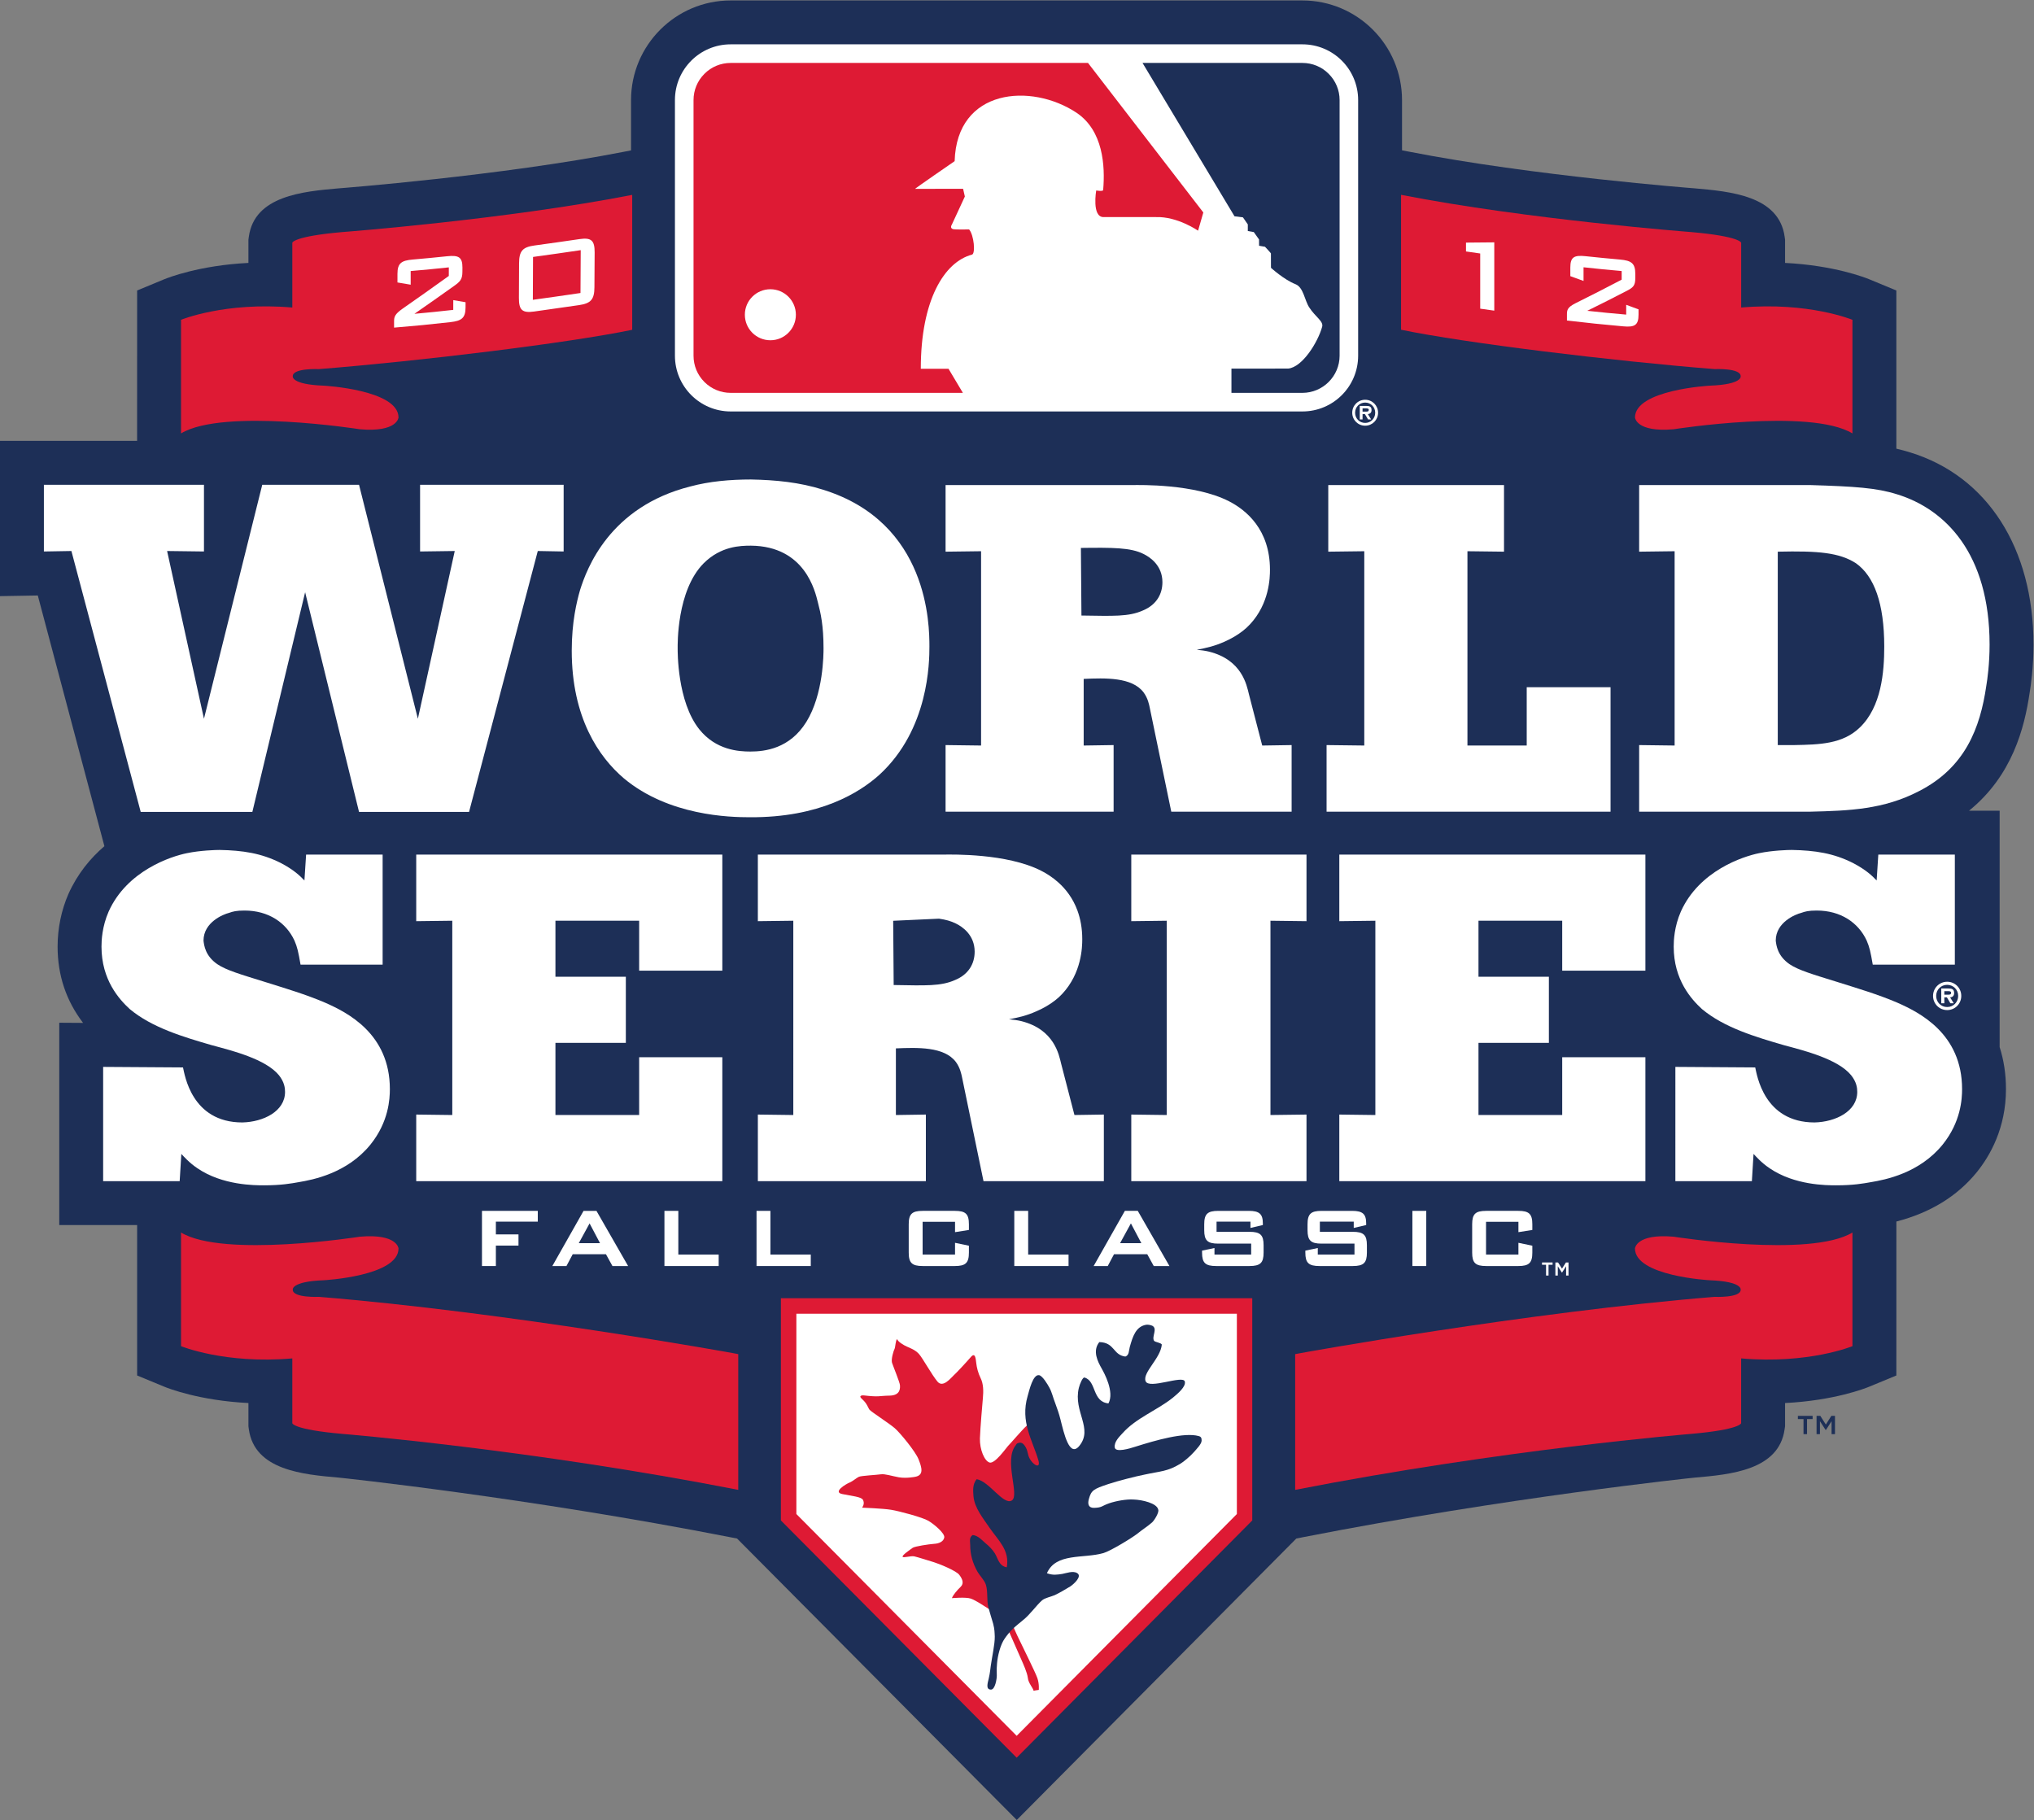
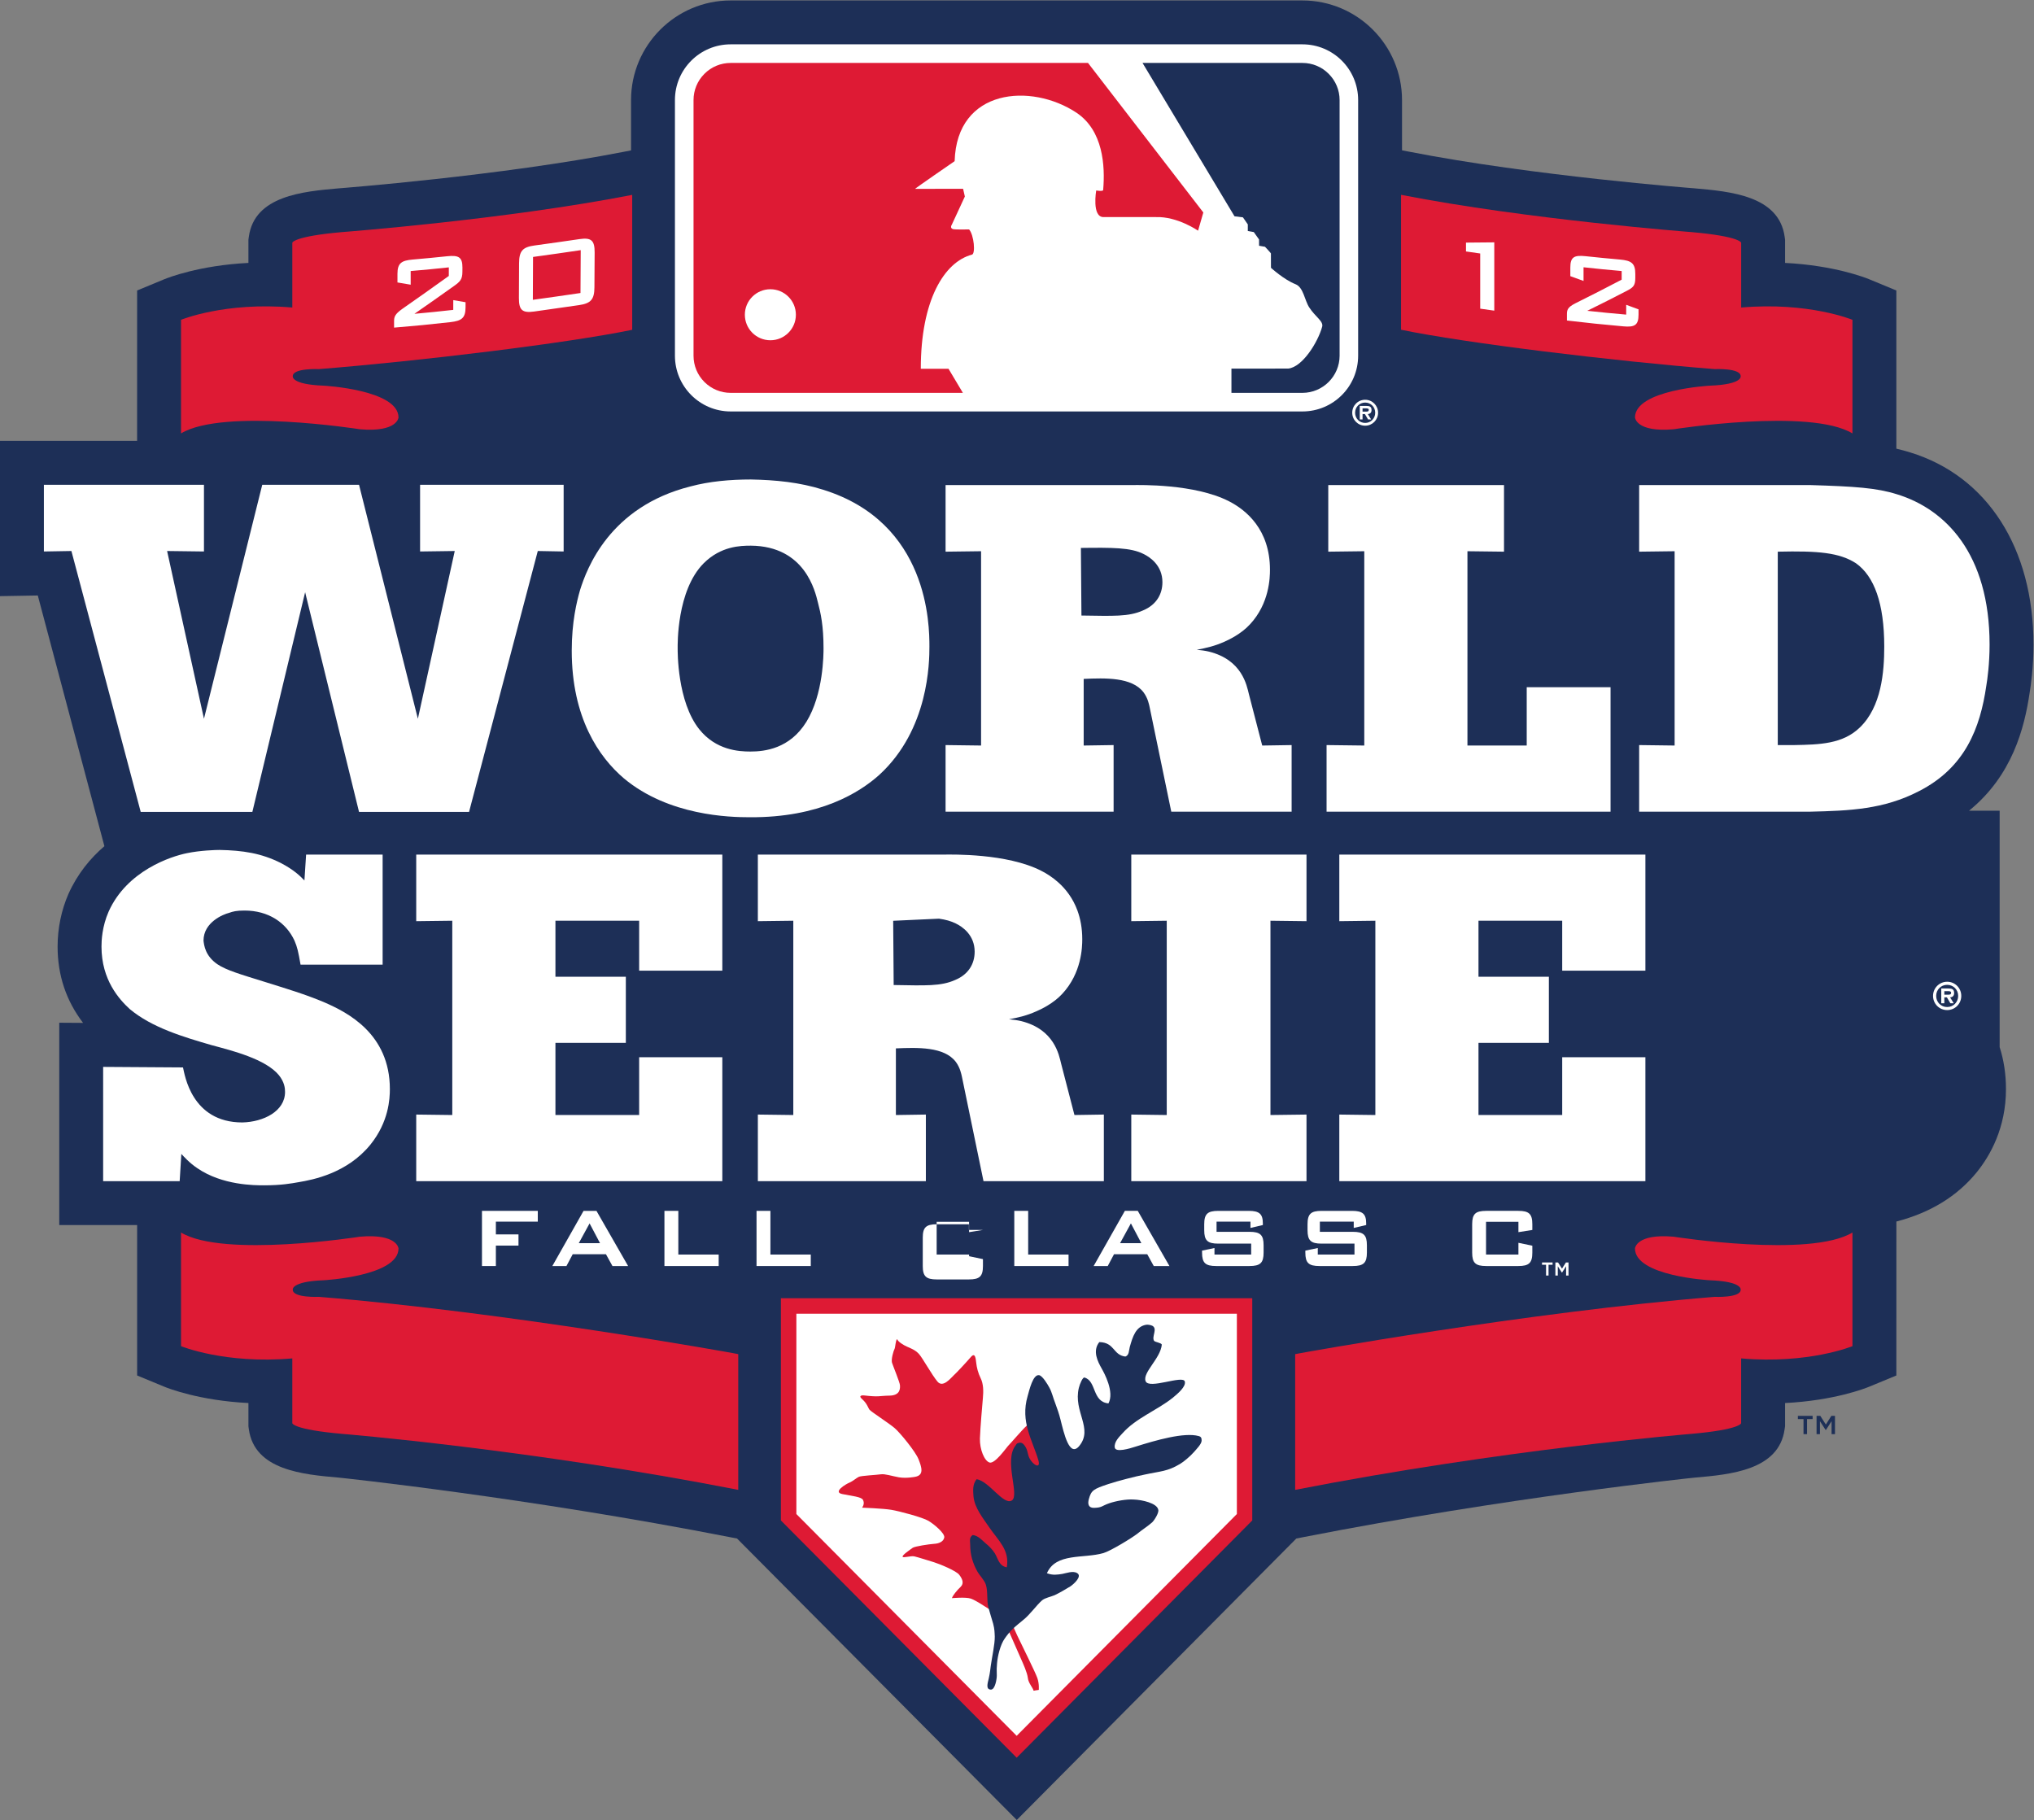
<svg xmlns="http://www.w3.org/2000/svg" viewBox="0 0 320 286.333" height="286.333" width="320" xml:space="preserve" id="svg2" version="1.1">
  <rect x="0" y="0" width="320" height="286.333" fill="#808080" stroke="none" />
  <defs id="defs6">
    <clipPath id="clipPath20" clipPathUnits="userSpaceOnUse">
      <path id="path18" d="M 0,2147.51 V 0 h 2400 v 2147.51 z" />
    </clipPath>
  </defs>
  <g transform="matrix(1.333,0,0,-1.333,0,286.333)" id="g10">
    <g transform="scale(0.1)" id="g12">
      <g id="g14">
        <g clip-path="url(#clipPath20)" id="g16">
          <path id="path22" style="fill:#1d2f57;fill-opacity:1;fill-rule:nonzero;stroke:none" d="m 2121.93,473.172 h 6.64 v -17.781 h 4.15 v 17.781 h 6.6 v 3.777 h -17.39 v -3.777" />
          <path id="path24" style="fill:#1d2f57;fill-opacity:1;fill-rule:nonzero;stroke:none" d="m 2154.94,466.711 -6.54,10.238 h -4.42 v -21.558 h 4 v 15.3 l 6.66,-10.339 h 0.41 l 6.65,10.339 v -15.3 h 4.01 v 21.558 h -4.29 l -6.48,-10.238" />
          <path id="path26" style="fill:#1d2f57;fill-opacity:1;fill-rule:nonzero;stroke:none" d="m 2395.47,1330.48 c 1.45,8.63 4.53,30.06 4.53,56.73 0,114.05 -54.53,198.9 -145.5,226.85 -5.43,1.71 -10.83,3.14 -16.35,4.42 v 186.7 l -31.98,13.25 c -4.41,1.8 -41.25,16.39 -99.37,19.3 v 27.39 l -0.49,3.53 c -6.69,48.38 -64.02,53.4 -106.44,57.12 -1.9,0.14 -191.06,14.76 -336.32,43.16 l -8.83,1.71 v 59.28 c 0,64.83 -52.71,117.59 -117.57,117.59 H 862.375 c -64.84,0 -117.594,-52.76 -117.594,-117.59 v -59.37 l -8.574,-1.68 c -145.254,-28.36 -334.191,-42.96 -336.672,-43.15 -41.851,-3.67 -99.156,-8.69 -105.847,-57.07 l -0.489,-3.53 v -27.39 c -58.129,-2.91 -94.961,-17.5 -99.371,-19.3 l -31.984,-13.25 -0.028,-177.48 H 0 v -183.26 l 44.613,0.77 78.606,-295.87 c -16.36,-14.02 -31.637,-32.33 -42.403,-56.29 -8.406,-19.17 -12.832,-40.71 -12.832,-62.29 0,-33.721 10.101,-63.908 30.07,-89.998 l -28.117,0.187 V 702.148 H 161.844 V 524.621 l 31.992,-13.223 c 4.426,-1.839 41.262,-16.386 99.363,-19.296 V 464.68 l 0.489,-3.5 c 6.683,-48.399 63.996,-53.418 106.156,-57.102 2.199,-0.168 222.058,-23.398 461.496,-70.238 l 8.566,-1.66 L 1200.03,0 l 329.92,332.18 8.61,1.711 c 239.46,46.859 459.37,70.019 461.87,70.211 41.84,3.66 99.17,8.679 105.84,57.078 l 0.53,3.55 v 27.372 c 58.08,2.91 94.94,17.457 99.34,19.296 l 32.01,13.223 0.03,181.719 c 39.87,10.301 71.73,29.73 94.87,58.191 15.73,19.438 34.47,52.27 34.47,98.059 0,17.738 -2.54,34.25 -7.46,49.582 v 279.048 h -36.11 c 50.94,41.33 65.39,97.46 71.52,139.26" />
          <path id="path28" style="fill:#ffffff;fill-opacity:1;fill-rule:nonzero;stroke:none" d="m 754.355,1002.38 h 98.153 v 137.04 H 491.246 v -78.61 l 42.555,0.53 V 832.031 l -42.555,0.539 v -78.64 h 361.262 v 146.332 h -98.153 v -68.231 h -98.804 v 85.18 h 83.086 v 78.039 h -83.086 v 66.09 h 98.804 v -58.96" />
          <path id="path30" style="fill:#ffffff;fill-opacity:1;fill-rule:nonzero;stroke:none" d="m 1541.98,832.57 -42.54,-0.539 v 229.309 l 42.54,-0.53 v 78.61 h -206.8 v -78.61 l 41.85,0.53 V 832.031 l -41.85,0.539 v -78.64 h 206.8 v 78.64" />
          <path id="path32" style="fill:#ffffff;fill-opacity:1;fill-rule:nonzero;stroke:none" d="m 951.656,1295.97 c -19.668,-31.67 -49.105,-34.94 -66.125,-34.94 -13.738,0 -40.558,1.67 -60.215,26.24 -26.187,32.74 -25.511,92.27 -25.511,95.54 0,3.83 -1.336,68.25 30.742,100.46 20.301,20.16 43.215,20.74 55.66,20.74 64.121,-0.58 75.883,-54.06 79.141,-67.14 3.312,-12.56 6.609,-27.31 6.609,-54.06 0,-6.56 0,-54.06 -20.301,-86.84 z m 145.274,89 c 0,25.1 -0.67,146.39 -125.668,185.14 -27.512,8.71 -55.649,11.45 -85.055,12.01 -24.242,0 -49.098,-2.18 -71.367,-8.21 -95.528,-24.04 -122.379,-97.19 -130.25,-122.34 -3.914,-13.61 -9.801,-37.61 -9.801,-71.5 0,-79.17 32.07,-125.6 61.555,-150.71 52.961,-44.23 124.972,-45.88 148.519,-45.88 82.469,-0.53 129.617,29 153.167,50.26 58.23,53.53 58.9,132.68 58.9,151.23" />
          <path id="path34" style="fill:#ffffff;fill-opacity:1;fill-rule:nonzero;stroke:none" d="m 1349.65,1494.2 c 7.85,-3.82 22.28,-13.65 22.28,-33.31 0,-14.19 -7.21,-26.77 -22.92,-33.32 -17.02,-7.64 -35.35,-6.51 -72.66,-6.02 l -0.64,79.79 c 37.28,0.49 58.89,0.49 73.94,-7.14 z M 1116,1268.66 v -78.62 h 198.32 v 78.62 l -35.32,-0.54 v 78.64 c 25.51,1.13 56.92,2.2 70.65,-15.85 5.25,-7.08 6.57,-14.71 7.18,-17.46 l 25.56,-123.41 h 142.03 v 78.62 l -34.7,-0.54 -15.71,60.63 c -2.61,10.38 -7.86,40.41 -47.12,50.21 -4.57,1.11 -9.12,1.65 -14.4,2.2 11.77,2.23 20.96,4.34 32.07,9.26 5.26,2.24 20.33,9.31 30.75,20.79 22.89,24.57 23.55,55.11 23.55,64.4 0,47.48 -28.12,70.46 -48.4,80.82 -40.6,20.79 -106,19.12 -113.25,19.12 H 1116 v -78.63 l 41.9,0.53 v -229.33 l -41.9,0.54" />
          <path id="path36" style="fill:#ffffff;fill-opacity:1;fill-rule:nonzero;stroke:none" d="m 1565.68,1268.66 v -78.62 h 335.15 v 146.91 h -98.94 v -68.83 h -69.96 v 229.33 l 43.16,-0.53 v 78.63 h -207.42 v -78.63 l 42.5,0.53 v -229.33 l -44.49,0.54" />
          <path id="path38" style="fill:#ffffff;fill-opacity:1;fill-rule:nonzero;stroke:none" d="m 2195.05,1289.43 c -20.23,-19.66 -47.76,-20.2 -77.2,-20.77 h -19.66 v 228.26 c 47.82,1.11 72.65,-1.07 92.25,-13.65 21.62,-15.31 33.42,-47.49 33.42,-98.3 0,-30.01 -3.29,-70.99 -28.81,-95.54 z m 153.13,97.78 c 0,107.53 -52.31,159.97 -109.26,177.43 -24.19,7.65 -49.74,9.27 -102.78,10.91 h -201.55 v -78.63 l 41.86,0.53 v -229.33 l -41.86,0.54 v -78.62 h 201.55 c 47.14,1.09 87.03,2.74 128.32,24.04 54.94,27.83 72.63,74.81 79.83,124.47 1.33,7.66 3.89,26.22 3.89,48.66" />
          <path id="path40" style="fill:#ffffff;fill-opacity:1;fill-rule:nonzero;stroke:none" d="m 297.844,1189.79 62.285,259.26 63.613,-259.26 h 129.856 l 81.117,307.92 30.523,-0.56 v 78.74 H 495.797 v -78.74 l 40.906,0.56 -43.512,-197.98 -69.449,276.16 H 309.52 l -68.797,-276.16 -43.496,197.98 43.496,-0.56 v 78.74 H 51.801 v -78.74 l 32.48,0.56 81.793,-307.92 h 131.77" />
          <path id="path42" style="fill:#ffffff;fill-opacity:1;fill-rule:nonzero;stroke:none" d="m 1941.96,1002.38 v 137.04 H 1580.7 v -78.61 l 42.55,0.53 V 832.031 l -42.55,0.539 v -78.64 h 361.26 v 146.332 h -98.19 v -68.231 h -98.81 v 85.18 h 83.09 v 78.039 h -83.09 v 66.09 h 98.81 v -58.96 h 98.19" />
          <path id="path44" style="fill:#ffffff;fill-opacity:1;fill-rule:nonzero;stroke:none" d="m 1127.41,991.461 c -17.01,-7.652 -35.33,-6.582 -72.66,-6 l -0.59,75.819 c 18.89,0.79 36.93,1.66 54.05,2.49 7.8,-1.11 14.3,-2.86 19.85,-5.68 7.86,-3.78 22.26,-13.65 22.26,-33.29 0,-14.21 -7.21,-26.8 -22.91,-33.339 z m 175.39,-158.891 -34.7,-0.539 -15.7,60.578 c -2.59,10.391 -7.84,40.43 -47.13,50.262 -4.56,1.07 -9.13,1.629 -14.43,2.16 11.82,2.219 21,4.379 32.1,9.321 5.25,2.199 20.3,9.25 30.78,20.699 22.92,24.597 23.6,55.199 23.6,64.449 0,13.21 -2.22,24.43 -5.77,34.08 -5.28,14.3 -13.6,25.05 -22.52,33 -6.73,6.05 -13.85,10.51 -20.2,13.74 -40.57,20.75 -106.02,19.1 -113.19,19.1 H 894.445 v -78.61 l 41.836,0.53 V 832.031 l -41.836,0.539 v -78.64 h 198.295 v 78.64 l -35.38,-0.539 v 78.66 c 25.53,1.047 56.94,2.18 70.7,-15.921 5.24,-7.051 6.54,-14.661 7.2,-17.411 l 25.51,-123.429 h 142.03 v 78.64" />
          <path id="path46" style="fill:#ffffff;fill-opacity:1;fill-rule:nonzero;stroke:none" d="m 232.984,769.211 c 29.45,-20.152 67.418,-20.152 78.555,-20.152 20.254,0 32.07,2.14 41.227,3.781 16.394,2.742 56.902,10.379 84.406,44.25 21.629,26.762 22.957,54.07 22.957,65.5 0,65.558 -50.461,90.621 -76.598,102.121 -22.926,9.809 -47.117,16.918 -71.34,24.551 -28.136,8.738 -45.16,13.678 -55.629,20.748 -14.398,9.9 -15.699,22.38 -16.374,27.85 0,21.83 23.554,31.15 30.109,32.75 4.605,1.65 8.527,2.76 18.312,2.76 28.164,0 49.082,-14.17 58.95,-35.51 3.289,-7.61 4.515,-13.06 7.16,-28.36 h 96.871 v 129.92 h -90.32 l -1.977,-30.56 c -5.234,5.47 -12.438,12.57 -28.121,20.75 -22.922,11.46 -44.516,14.75 -72.02,15.28 -4.55,0 -22.863,-0.53 -38.605,-3.82 -18.988,-3.83 -70.676,-20.75 -92.285,-68.81 -7.871,-17.95 -8.481,-34.4 -8.481,-41.5 0,-39.299 20.918,-62.248 33.371,-73.701 26.188,-21.84 62.828,-32.758 96.852,-42.629 24.23,-6.5 63.516,-16.328 79.184,-35.41 6.558,-8.219 7.226,-15.282 7.226,-19.719 0,-22.93 -25.566,-35.449 -50.398,-36.031 -60.227,0 -68.075,56.839 -70.036,64.941 l -94.246,0.621 V 753.93 h 90.317 l 1.969,32.179 c 2.605,-2.687 9.132,-10.339 18.964,-16.898" />
-           <path id="path48" style="fill:#ffffff;fill-opacity:1;fill-rule:nonzero;stroke:none" d="m 2239.11,964.711 c -22.94,9.809 -47.13,16.918 -71.32,24.551 -28.15,8.738 -45.16,13.678 -55.65,20.748 -14.38,9.9 -15.68,22.38 -16.34,27.85 0,21.83 23.54,31.15 30.08,32.75 4.58,1.65 8.53,2.76 18.32,2.76 28.14,0 49.1,-14.17 58.95,-35.51 3.27,-7.61 4.53,-13.06 7.16,-28.36 h 96.86 v 129.92 h -90.32 l -1.97,-30.56 c -5.25,5.47 -12.48,12.57 -28.18,20.75 -22.85,11.46 -44.47,14.75 -71.97,15.28 -4.53,0 -22.85,-0.53 -38.59,-3.82 -18.98,-3.83 -70.67,-20.75 -92.3,-68.81 -7.88,-17.95 -8.48,-34.4 -8.48,-41.5 0,-39.299 20.92,-62.248 33.38,-73.701 26.18,-21.84 62.82,-32.758 96.84,-42.629 24.23,-6.5 63.51,-16.328 79.17,-35.41 6.58,-8.219 7.23,-15.282 7.23,-19.719 0,-22.93 -25.54,-35.449 -50.39,-36.031 -60.2,0 -68.06,56.839 -70.03,64.941 l -94.23,0.621 V 753.93 h 90.3 l 1.97,32.179 c 2.63,-2.687 9.12,-10.339 18.97,-16.898 29.45,-20.152 67.38,-20.152 78.53,-20.152 20.26,0 32.08,2.14 41.24,3.781 16.41,2.742 56.91,10.379 84.41,44.25 21.63,26.762 22.97,54.07 22.97,65.5 0,65.558 -50.47,90.621 -76.61,102.121" />
          <path id="path50" style="fill:#ffffff;fill-opacity:1;fill-rule:nonzero;stroke:none" d="m 2311.11,972.621 c 0,-7.531 -5.8,-13.152 -13,-13.152 -7.2,0 -12.97,5.621 -12.97,13.152 0,7.481 5.77,13.07 12.97,13.07 7.2,0 13,-5.589 13,-13.07 z m -29.66,0 c 0,-9.34 7.41,-16.742 16.66,-16.742 9.28,0 16.65,7.402 16.65,16.742 0,9.289 -7.37,16.707 -16.65,16.707 -9.25,0 -16.66,-7.418 -16.66,-16.707" />
          <path id="path52" style="fill:#ffffff;fill-opacity:1;fill-rule:nonzero;stroke:none" d="m 2294.76,978.211 h 4.04 c 1.69,0 3.99,0 3.99,-1.852 0,-1.898 -1.21,-2.289 -3.12,-2.289 h -4.91 z m -3.61,-14.25 h 3.61 v 6.93 h 3.05 l 4.06,-6.93 h 4 l -4.29,6.93 c 3.14,0.23 4.76,1.98 4.76,5.121 0,4.66 -2.73,5.367 -6.73,5.367 h -8.46 v -17.418" />
          <path id="path54" style="fill:#ffffff;fill-opacity:1;fill-rule:nonzero;stroke:none" d="M 634.715,706.191 V 718.91 H 568.84 v -65.109 h 16.402 v 24.121 h 26.696 v 13.207 h -26.696 v 15.062 h 49.473" />
          <path id="path56" style="fill:#ffffff;fill-opacity:1;fill-rule:nonzero;stroke:none" d="m 708.18,680.762 h -25.094 l 12.766,23.359 z m -56.293,-26.961 h 16.66 l 7.379,13.91 h 39.258 l 7.652,-13.91 h 18.48 l -37.359,65.109 h -15.219 l -36.851,-65.109" />
          <path id="path58" style="fill:#ffffff;fill-opacity:1;fill-rule:nonzero;stroke:none" d="m 784.188,718.91 v -65.109 h 64.023 v 13.539 h -47.629 v 51.57 h -16.394" />
          <path id="path60" style="fill:#ffffff;fill-opacity:1;fill-rule:nonzero;stroke:none" d="M 956.914,667.34 H 909.27 v 51.57 h -16.375 v -65.109 h 64.019 v 13.539" />
-           <path id="path62" style="fill:#ffffff;fill-opacity:1;fill-rule:nonzero;stroke:none" d="m 1143.54,696.379 v 6.711 c 0,12.14 -3.85,15.82 -16.57,15.82 h -37.9 c -12.68,0 -16.56,-3.68 -16.56,-15.82 v -33.481 c 0,-12.089 3.88,-15.808 16.56,-15.808 h 37.9 c 12.72,0 16.57,3.719 16.57,15.808 v 8.161 l -16.37,3.441 V 667.34 h -38.26 v 38.64 h 38.26 v -12.199 l 16.37,2.598" />
+           <path id="path62" style="fill:#ffffff;fill-opacity:1;fill-rule:nonzero;stroke:none" d="m 1143.54,696.379 v 6.711 h -37.9 c -12.68,0 -16.56,-3.68 -16.56,-15.82 v -33.481 c 0,-12.089 3.88,-15.808 16.56,-15.808 h 37.9 c 12.72,0 16.57,3.719 16.57,15.808 v 8.161 l -16.37,3.441 V 667.34 h -38.26 v 38.64 h 38.26 v -12.199 l 16.37,2.598" />
          <path id="path64" style="fill:#ffffff;fill-opacity:1;fill-rule:nonzero;stroke:none" d="m 1197.1,718.91 v -65.109 h 64.04 v 13.539 h -47.66 v 51.57 h -16.38" />
          <path id="path66" style="fill:#ffffff;fill-opacity:1;fill-rule:nonzero;stroke:none" d="m 1334.73,704.121 12.34,-23.359 h -25.13 z m -19.94,-36.41 h 39.26 l 7.64,-13.91 h 18.52 l -37.37,65.109 h -15.23 l -36.85,-65.109 h 16.65 l 7.38,13.91" />
          <path id="path68" style="fill:#ffffff;fill-opacity:1;fill-rule:nonzero;stroke:none" d="m 1474.65,694.18 h -38.83 v 12.011 h 40.01 v -7.429 l 14.63,3.437 v 2 c 0,11.031 -4.18,14.711 -16.54,14.711 h -36.07 c -12.69,0 -16.58,-3.68 -16.58,-15.82 v -7.012 c 0,-12.109 3.89,-15.828 16.58,-15.828 h 38.83 v -12.91 h -43.31 v 7.719 L 1418.71,672 v -2.391 c 0,-12.089 3.87,-15.808 16.69,-15.808 h 39.25 c 12.78,0 16.69,3.719 16.69,15.808 v 8.743 c 0,12.136 -3.91,15.828 -16.69,15.828" />
          <path id="path70" style="fill:#ffffff;fill-opacity:1;fill-rule:nonzero;stroke:none" d="m 1557.33,653.801 h 39.25 c 12.78,0 16.69,3.719 16.69,15.808 v 8.743 c 0,12.136 -3.91,15.828 -16.69,15.828 h -38.83 v 12.011 h 39.98 v -7.429 l 14.68,3.437 v 2 c 0,11.031 -4.18,14.711 -16.56,14.711 h -36.07 c -12.69,0 -16.58,-3.68 -16.58,-15.82 v -7.012 c 0,-12.109 3.89,-15.828 16.58,-15.828 h 38.83 v -12.91 h -43.31 v 7.719 L 1540.62,672 v -2.391 c 0,-12.089 3.91,-15.808 16.71,-15.808" />
-           <path id="path72" style="fill:#ffffff;fill-opacity:1;fill-rule:nonzero;stroke:none" d="m 1666.95,653.801 h 16.371 v 65.098 H 1666.95 Z" />
          <path id="path74" style="fill:#ffffff;fill-opacity:1;fill-rule:nonzero;stroke:none" d="m 1808.51,696.379 v 6.711 c 0,12.14 -3.88,15.82 -16.53,15.82 h -37.91 c -12.72,0 -16.56,-3.68 -16.56,-15.82 v -33.481 c 0,-12.089 3.84,-15.808 16.56,-15.808 h 37.91 c 12.65,0 16.53,3.719 16.53,15.808 v 8.161 l -16.41,3.441 V 667.34 h -38.22 v 38.64 h 38.22 v -12.199 l 16.41,2.598" />
          <path id="path76" style="fill:#ffffff;fill-opacity:1;fill-rule:nonzero;stroke:none" d="m 1827.64,642.582 v 12.707 h 4.77 v 2.723 h -12.46 v -2.723 h 4.76 v -12.707 h 2.93" />
          <path id="path78" style="fill:#ffffff;fill-opacity:1;fill-rule:nonzero;stroke:none" d="m 1851.21,642.582 v 15.43 h -3.06 l -4.63,-7.293 -4.66,7.293 h -3.14 v -15.43 h 2.84 v 10.957 l 4.76,-7.391 h 0.3 l 4.75,7.391 v -10.957 h 2.84" />
          <path id="path80" style="fill:#de1a34;fill-opacity:1;fill-rule:nonzero;stroke:none" d="M 921.641,615.801 V 353.539 L 1199.92,73.488 1477.97,353.539 V 615.801 H 921.641" />
          <path id="path82" style="fill:#ffffff;fill-opacity:1;fill-rule:nonzero;stroke:none" d="M 939.906,361.09 1199.92,99.32 1459.79,361.09 V 597.531 H 939.906 V 361.09" />
          <path id="path84" style="fill:#de1a34;fill-opacity:1;fill-rule:nonzero;stroke:none" d="m 1058.88,567.449 c -1.81,-0.617 -2.11,-9.289 -3.03,-11.289 -1.13,-1.871 -4.31,-12.238 -3.06,-16.512 1.37,-4.168 9.3,-23.476 9.38,-26.539 0.16,-3.027 0.92,-11.988 -12.16,-12.257 -13.11,-0.204 -11.85,-1.922 -30.62,0.269 0,0 -7.66,0.59 -1.71,-4.57 5.81,-5.172 6.85,-10.192 8.63,-12.422 1.92,-2.367 23.33,-16.168 29.7,-21.699 6.32,-5.45 24.48,-27.52 28.12,-36.77 3.64,-9.301 6.74,-18.66 -3.98,-20.629 0,0 -10.34,-2.109 -19.29,-0.582 -8.9,1.61 -16.17,4.223 -21.25,3.539 -5.03,-0.758 -23.19,-1.629 -25.96,-2.957 -2.76,-1.242 -6.98,-5.16 -11.19,-6.89 -4.159,-1.719 -19.909,-11.129 -8.425,-13.442 11.475,-2.371 22.645,-3.25 24.475,-6.898 1.86,-3.61 0.59,-6.86 -1.04,-9.18 0,0 24.59,-0.941 34.28,-2.519 9.53,-1.543 37.17,-8.903 44.02,-13.032 6.84,-4.07 19.24,-14.558 18.72,-19.48 -0.77,-4.961 -6.21,-7.41 -12.2,-7.68 -5.89,-0.398 -22.26,-2.871 -25.06,-4.648 -2.65,-1.961 -12.89,-8.793 -11.9,-10.571 1,-1.711 9.32,1.34 13.79,0.43 4.43,-1 16.72,-4.961 23.38,-6.973 6.59,-2.058 26.28,-10.097 29.67,-14.828 3.51,-4.539 5.98,-9.941 1.67,-14.101 -4.27,-4.028 -9.41,-10.239 -10.33,-13.399 0,0 16.23,1.489 22.2,-0.519 6.14,-2.153 16.45,-9.18 21.32,-12.223 4.77,-3.226 17.35,-12.008 17.35,-12.008 0,0 20.07,-45.57 21.54,-48.968 1.53,-3.532 6.42,-14.063 7.16,-20.372 0.63,-6.308 6.05,-11.671 6.8,-15.199 2.42,0.481 3.68,0.617 6.1,0.957 0,0 0.79,6.973 -1.71,14.153 -2.55,7.168 -19.19,40.589 -23.35,49.379 -4.24,8.902 -9.26,21.57 -9.26,21.57 0,0 0.25,7.262 5.02,11.57 4.68,4.309 14.11,19.461 18.46,23.43 4.37,3.98 12.05,11.898 17.32,14.058 0,0 -13.22,0.911 -16.43,7.5 -3.26,6.512 -1.53,20.422 8.79,29.993 10.41,9.507 25.38,20.121 26.75,26.871 1.58,6.539 -8.68,5.367 -16.69,2.758 -8.02,-2.622 -28.91,-12.891 -33.7,-9.879 -4.84,3.14 -9.11,11.55 -4.26,20.05 4.84,8.571 38.31,54.36 40.88,59.36 2.66,5.258 6.55,18.988 5.35,22.949 -1.06,3.75 -0.95,9.898 1.2,16.051 2.25,6.09 5.07,21.41 -1.46,17.66 -6.59,-3.711 -11.41,-6.313 -14.51,-7.641 -3.19,-1.539 -10.82,-2.59 -16.51,-7.8 -5.74,-5.321 -19.53,-21.469 -22.28,-24.2 -2.67,-3.011 -15.36,-21.05 -21.58,-19.468 -6.19,1.777 -11.79,15.476 -11.48,28.359 0.47,13.059 2.79,39.687 3.52,47.859 0.77,8.039 0.64,16.668 -2.57,23.149 -3.21,6.453 -4.74,13.14 -5.26,17.98 -0.64,4.832 -1.06,13.571 -6.59,6.973 -5.55,-6.434 -16.98,-18.692 -20.22,-21.582 -3.27,-2.942 -12.53,-15 -19,-7.149 -6.45,7.641 -17.49,27.731 -21.8,32.539 -4.35,4.809 -10.14,6.911 -14.2,8.7 -3.92,1.699 -10.61,5.8 -11.53,8.769" />
          <path id="path86" style="fill:#1d2f57;fill-opacity:1;fill-rule:nonzero;stroke:none" d="m 1210.87,439.398 c 1.47,-2.718 2.05,-6.097 2.93,-9.457 3.07,-9.679 15.34,-17.691 11.66,-5.113 -7.01,23.524 -21.44,45.231 -12.64,75.371 2.02,7.051 6.31,26.281 13.74,24.742 4,-1 9.74,-10.55 11.85,-14.48 3.1,-5.449 4.42,-12.102 7.1,-18.801 2.22,-6.012 4.49,-12.422 6.06,-18.832 4.11,-16.328 10.58,-45.609 22.28,-31.316 16.74,20.59 -7.33,40.359 -0.58,68.398 1.11,4.711 4.78,13.27 6.79,12.238 14.27,-4.179 8.69,-28.468 28.17,-30.488 7.42,13.59 -5.36,36.5 -7.84,40.891 -4.91,8.699 -11.27,20.988 -2.96,31.469 18.41,-0.442 15.91,-15.211 30.76,-17.079 4.53,1.629 4,6.7 5.2,11.239 3.49,12.57 7.22,24.05 19.02,26.25 1.81,0.441 5.26,-0.098 7.55,-1.098 6.66,-3.582 -1,-12.75 2.11,-17.844 2,-1.816 7.87,-2.097 9.14,-4.34 -1.4,-16.41 -23.12,-33.226 -19.11,-43.277 3.83,-9.949 43.97,7.457 46.23,-0.281 1.73,-6.129 -8.59,-14.629 -14.12,-19.231 -19.03,-15.199 -43.46,-23.859 -59.66,-42.211 -3.89,-4.269 -9.69,-9.859 -8.9,-16.41 0.74,-6.437 17.59,-1.386 24.65,0.922 23.3,7.352 57.49,17.301 74.56,12.422 2.79,-0.812 3.34,-2.293 3.34,-5.391 -0.08,-4.019 -6.02,-9.882 -8.89,-13.269 -4.77,-5.434 -12.48,-11.813 -16.51,-14.16 -15.07,-9.071 -22.86,-8.492 -42.29,-12.703 -9.69,-1.887 -31.75,-7.5 -42.57,-11.137 -17.35,-5.832 -19.98,-7.262 -22.86,-17.731 -1.59,-5.793 -0.46,-10.531 6.35,-10.312 9.54,0.312 8.59,2.269 17.75,5.43 7.85,2.671 20.08,4.972 28.91,4.39 9.85,-0.328 27.43,-4.25 28.91,-11.969 1.21,-3.378 -4.69,-12.601 -7.04,-14.82 -4.98,-4.519 -11.61,-8.601 -17.5,-13.422 -6.16,-4.918 -31.44,-20.367 -40.13,-22.976 -23.58,-6.801 -56.08,0.617 -66.72,-23.782 7.12,-2.671 12.12,-1.71 18.22,-0.808 4.77,0.887 12.59,3.969 17.43,0.957 6.32,-3.641 -3.73,-12.859 -7.97,-15.688 -4.93,-3.101 -13.5,-8.019 -18.51,-10.351 -4.92,-2.078 -11.11,-3.09 -14.77,-6.02 -6.97,-6.05 -13.98,-16.66 -22.67,-23.511 -3.92,-3.239 -8.79,-7.161 -12,-10.27 -4.59,-4.539 -6.8,-7.551 -9.48,-11.328 -5.29,-7.32 -8.45,-21.063 -9.11,-29.313 -0.52,-6.218 -0.47,-6.168 -0.29,-14.558 0.03,-3.61 -1.92,-16.481 -6.87,-16.481 -6.42,0 -3.95,7.571 -2.63,13.161 1.58,6.691 1.99,12.332 2.36,14.71 1.48,10.75 4.91,25.829 4.74,34.668 -0.23,5.102 -0.16,8.563 -1.89,15.211 -1.79,6.36 -4.08,13.301 -5.66,19.313 -2.11,8.226 -0.44,18.828 -2.92,26.648 -1.67,5.461 -7.06,10.371 -10.22,15.961 -5.43,9.848 -8.31,19.821 -8.31,31.27 0,3.461 -1.53,8.789 2.94,11.508 6.55,-0.707 10.85,-6.008 14.96,-9.52 4.26,-3.449 8.29,-7.5 11.1,-11.937 3.79,-5.93 4.79,-15.114 14.17,-16.622 3.68,20.211 -10.24,31.93 -19.96,46.129 -8.06,11.782 -18.06,23.911 -19.32,37.532 -0.37,5.738 -1.59,14.148 3.79,20.32 14.87,-2.531 31.41,-30.891 41.36,-25.199 9.85,5.929 -9.82,47.558 4.76,65.316 0.9,1.723 1.43,2.192 3.75,2.813 4.58,1.148 6.94,-3.629 8.26,-5.743" />
          <path id="path88" style="fill:#de1a34;fill-opacity:1;fill-rule:nonzero;stroke:none" d="m 376.355,617.43 c 0,0 -30.793,-1.371 -30.793,8.289 0,0 -2.761,9.812 36.493,11.301 0,0 88.273,4.718 88.273,37.531 0,0 -1.219,17.73 -45.683,13.859 0,0 -160.965,-25.359 -210.993,4.942 V 559.238 c 0,0 51.754,-21.386 131.34,-14.468 v -76.5 c 0,0 1.047,-7.5 59.059,-12.579 0,0 221.89,-18.082 467.246,-66.05 V 549.82 c -2.293,0.45 -4.524,0.852 -6.824,1.301 0,0 -265.118,48.141 -488.118,66.309" />
          <path id="path90" style="fill:#de1a34;fill-opacity:1;fill-rule:nonzero;stroke:none" d="m 1975.36,688.41 c -44.49,3.871 -45.71,-13.859 -45.71,-13.859 0,-32.813 88.3,-37.531 88.3,-37.531 39.25,-1.489 36.45,-11.301 36.45,-11.301 0,-9.66 -30.79,-8.289 -30.79,-8.289 -222.96,-18.168 -488.08,-66.309 -488.08,-66.309 -2.35,-0.449 -4.57,-0.883 -6.92,-1.301 V 389.621 c 245.37,47.988 467.31,66.07 467.31,66.07 58.01,5.079 59.04,12.579 59.04,12.579 v 76.5 c 79.6,-6.918 131.37,14.468 131.37,14.468 v 134.114 c -50.02,-30.301 -210.97,-4.942 -210.97,-4.942" />
          <path id="path92" style="fill:#ffffff;fill-opacity:1;fill-rule:nonzero;stroke:none" d="m 1608.14,1666.05 h 3.68 c 1.56,0 3.67,0 3.67,-1.71 0,-1.75 -1.13,-2.11 -2.84,-2.11 h -4.51 z m 0,-6.73 h 2.76 l 3.74,-6.32 h 3.63 l -3.91,6.32 c 2.86,0.23 4.38,1.84 4.38,4.72 0,4.26 -2.5,4.9 -6.18,4.9 h -7.73 V 1653 h 3.31 v 6.32" />
          <path id="path94" style="fill:#ffffff;fill-opacity:1;fill-rule:nonzero;stroke:none" d="m 1611.22,1672.91 c 6.56,0 11.84,-5.17 11.84,-12.01 0,-6.86 -5.28,-12.03 -11.84,-12.03 -6.58,0 -11.88,5.17 -11.88,12.03 0,6.84 5.3,12.01 11.88,12.01 z m -15.26,-12.01 c 0,-8.5 6.77,-15.3 15.26,-15.3 8.46,0 15.23,6.8 15.23,15.3 0,8.53 -6.77,15.32 -15.23,15.32 -8.49,0 -15.26,-6.79 -15.26,-15.32" />
          <path id="path96" style="fill:#ffffff;fill-opacity:1;fill-rule:nonzero;stroke:none" d="M 1537.15,2095.71 H 862.375 c -36.316,0 -65.793,-29.44 -65.793,-65.79 v -301.69 c 0,-36.32 29.477,-65.81 65.793,-65.81 h 674.775 c 36.37,0 65.78,29.49 65.78,65.81 v 301.69 c 0,36.35 -29.41,65.79 -65.78,65.79" />
          <path id="path98" style="fill:#de1a34;fill-opacity:1;fill-rule:nonzero;stroke:none" d="M 1284.12,2073.75 H 862.375 c -11.652,0 -22.746,-4.54 -31,-12.85 -8.305,-8.29 -12.84,-19.34 -12.84,-30.98 v -301.69 c 0,-11.75 4.535,-22.71 12.84,-31.04 8.254,-8.25 19.348,-12.83 31,-12.83 h 274.055 c -6.88,11.44 -14.59,24.45 -16.97,28.44 h -32.7 c -0.03,80.93 27.67,126.02 60.29,134.67 4.55,0.9 2.48,23.21 -3.3,29.81 0,0 -15.73,-0.43 -19.05,0.34 -4.1,1.31 -1.26,5.39 -1.26,5.39 l 15.32,33.08 -2.07,9.1 -56.6,-0.05 c -0.84,0.05 46.62,32.68 46.62,32.68 2.46,85.95 90.47,92.61 143.84,57.16 31.43,-21.09 33.93,-62.46 31.44,-91.35 -0.41,-1.69 -8.21,-0.41 -8.21,-0.41 0,0 -5.38,-31.41 8.64,-31.41 h 62.01 c 25.24,0.86 49.58,-16.04 49.58,-16.04 l 6.21,21.49 -136.1,176.49" />
          <path id="path100" style="fill:#ffffff;fill-opacity:1;fill-rule:nonzero;stroke:none" d="m 909.227,1746.44 c 16.664,0 30.101,13.55 30.101,30.13 0,16.61 -13.488,30.09 -30.117,30.09 -16.629,0 -30.125,-13.48 -30.109,-30.09 0,-16.67 13.507,-30.13 30.125,-30.13" />
          <path id="path102" style="fill:#1d2f57;fill-opacity:1;fill-rule:nonzero;stroke:none" d="m 1466.96,1891.51 5.75,-8.33 v -7.82 l 7.05,-1.22 6.19,-8.72 0.05,-7.44 6.99,-1.19 c 0,0 7,-7.41 7,-7.86 0,0.45 0.05,-16.97 0.05,-16.97 0,0 15.28,-13.98 28.95,-19.36 9.49,-3.7 10.73,-19.06 16.16,-27.31 7.39,-11.52 17.33,-16.48 15.25,-23.12 -4.91,-17.76 -23.1,-47.53 -40.06,-49.15 0,0 -42.12,-0.04 -66.95,-0.04 v -28.62 h 83.76 c 24.15,0 43.9,19.73 43.9,43.87 v 301.69 c 0,11.64 -4.6,22.69 -12.89,30.98 -8.29,8.31 -19.32,12.85 -31.01,12.85 h -188.7 l 108.57,-181.02 9.94,-1.22" />
          <path id="path104" style="fill:#de1a34;fill-opacity:1;fill-rule:nonzero;stroke:none" d="m 2055,1785.07 v 76.48 c 0,0 -1.04,7.5 -59.06,12.59 0,0 -192.23,14.61 -342.37,43.95 v -159.23 c 75.99,-15.77 250.65,-36.99 370.09,-46.46 0,0 30.74,1.41 30.74,-8.29 0,0 2.8,-9.81 -36.45,-11.26 0,0 -88.27,-4.77 -88.27,-37.57 0,0 1.21,-17.76 45.68,-13.87 0,0 160.97,25.35 210.97,-4.93 v 134.09 c 0,0 -51.75,21.43 -131.33,14.5" />
          <path id="path106" style="fill:#ffffff;fill-opacity:1;fill-rule:nonzero;stroke:none" d="m 1730.22,1851.25 c 6.71,-0.96 10.04,-1.45 16.77,-2.39 0,-25.34 0,-39.81 0,-65.13 6.65,-0.94 9.96,-1.39 16.61,-2.33 0,31.54 0,49.1 0,80.6 -13.36,-0.15 -20.05,-0.21 -33.38,-0.3 0,-4.18 0,-6.26 0,-10.45" />
          <path id="path108" style="fill:#ffffff;fill-opacity:1;fill-rule:nonzero;stroke:none" d="m 1919.29,1776.72 c -18.4,1.6 -27.57,2.52 -45.94,4.49 18.57,9.18 27.84,13.84 46.41,23.44 7.5,3.93 10.28,6 10.28,15.13 0,1.99 0,3.01 0,5.02 0,12.5 -4.62,15.7 -18.08,16.9 -16.24,1.43 -24.36,2.25 -40.56,3.96 -13.48,1.43 -18.05,-0.93 -18.05,-13.38 0,-4.04 0,-6.09 0,-10.17 6.24,-2.27 9.36,-3.42 15.6,-5.66 0,6.43 0,9.69 0,16.13 17.99,-1.95 26.98,-2.85 45,-4.43 0,-4.08 0,-6.13 0,-10.19 -21.88,-11.45 -32.82,-17.01 -54.66,-27.91 -9.34,-4.74 -9.94,-7.84 -9.94,-13.16 0,-2.86 0,-4.27 0,-7.14 26.56,-3.07 39.83,-4.51 66.44,-6.88 13.46,-1.24 18.07,1.33 18.07,13.81 0,2.5 0,3.71 0,6.24 -5.81,2.11 -8.74,3.2 -14.57,5.36 0,-4.64 0,-6.94 0,-11.56" />
          <path id="path110" style="fill:#de1a34;fill-opacity:1;fill-rule:nonzero;stroke:none" d="m 376.355,1712.4 c 119.282,9.47 293.645,30.64 369.79,46.39 v 159.24 c -150.067,-29.3 -342.094,-43.89 -342.094,-43.89 -58.012,-5.09 -59.059,-12.59 -59.059,-12.59 v -76.48 c -79.586,6.93 -131.34,-14.5 -131.34,-14.5 v -134.09 c 50.028,30.28 210.993,4.93 210.993,4.93 44.464,-3.89 45.683,13.87 45.683,13.87 0,32.8 -88.273,37.57 -88.273,37.57 -39.254,1.45 -36.493,11.26 -36.493,11.26 0,9.7 30.793,8.29 30.793,8.29" />
          <path id="path112" style="fill:#ffffff;fill-opacity:1;fill-rule:nonzero;stroke:none" d="m 629.113,1844.78 c 22.532,3.08 33.782,4.7 56.27,8.01 -0.133,-20.24 -0.16,-30.34 -0.278,-50.58 -22.476,-3.31 -33.718,-4.93 -56.214,-8.03 0.089,20.25 0.132,30.38 0.222,50.6 z m 1.227,-64.43 c 21.277,2.95 31.902,4.47 53.172,7.59 13.863,2.03 17.996,6.73 18.054,21.07 0.094,16.41 0.161,24.61 0.254,41.07 0.067,14.31 -4.023,17.78 -17.898,15.75 -21.262,-3.1 -31.91,-4.62 -53.195,-7.54 -13.883,-1.91 -18.016,-6.5 -18.106,-20.84 -0.066,-16.43 -0.109,-24.68 -0.191,-41.11 -0.059,-14.34 4.039,-17.91 17.91,-15.99" />
          <path id="path114" style="fill:#ffffff;fill-opacity:1;fill-rule:nonzero;stroke:none" d="m 549.457,1785.12 c 0,2.48 0,3.74 0.012,6.22 -5.805,0.98 -8.684,1.45 -14.492,2.47 -0.016,-4.61 -0.028,-6.9 -0.036,-11.51 -18.336,-2.03 -27.492,-3 -45.832,-4.66 18.536,12.88 27.813,19.42 46.352,32.59 7.519,5.34 10.281,7.92 10.289,17 0,2.01 0.027,3 0.043,5 0.051,12.42 -4.559,14.77 -18.031,13.38 -16.223,-1.68 -24.336,-2.48 -40.574,-3.89 -13.469,-1.15 -18.079,-4.36 -18.079,-16.83 0,-4.09 0,-6.14 0,-10.22 6.25,-1.09 9.371,-1.62 15.602,-2.65 0.023,6.45 0,9.68 0,16.13 18.027,1.54 27.043,2.42 45.023,4.32 0,-4.08 -0.023,-6.07 -0.035,-10.13 -21.851,-15.66 -32.797,-23.44 -54.64,-38.68 -9.34,-6.58 -9.95,-9.82 -9.95,-15.14 0,-2.85 0,-4.3 0,-7.16 26.528,2.19 39.774,3.52 66.27,6.45 13.437,1.48 18.019,4.87 18.078,17.31" />
        </g>
      </g>
    </g>
  </g>
</svg>